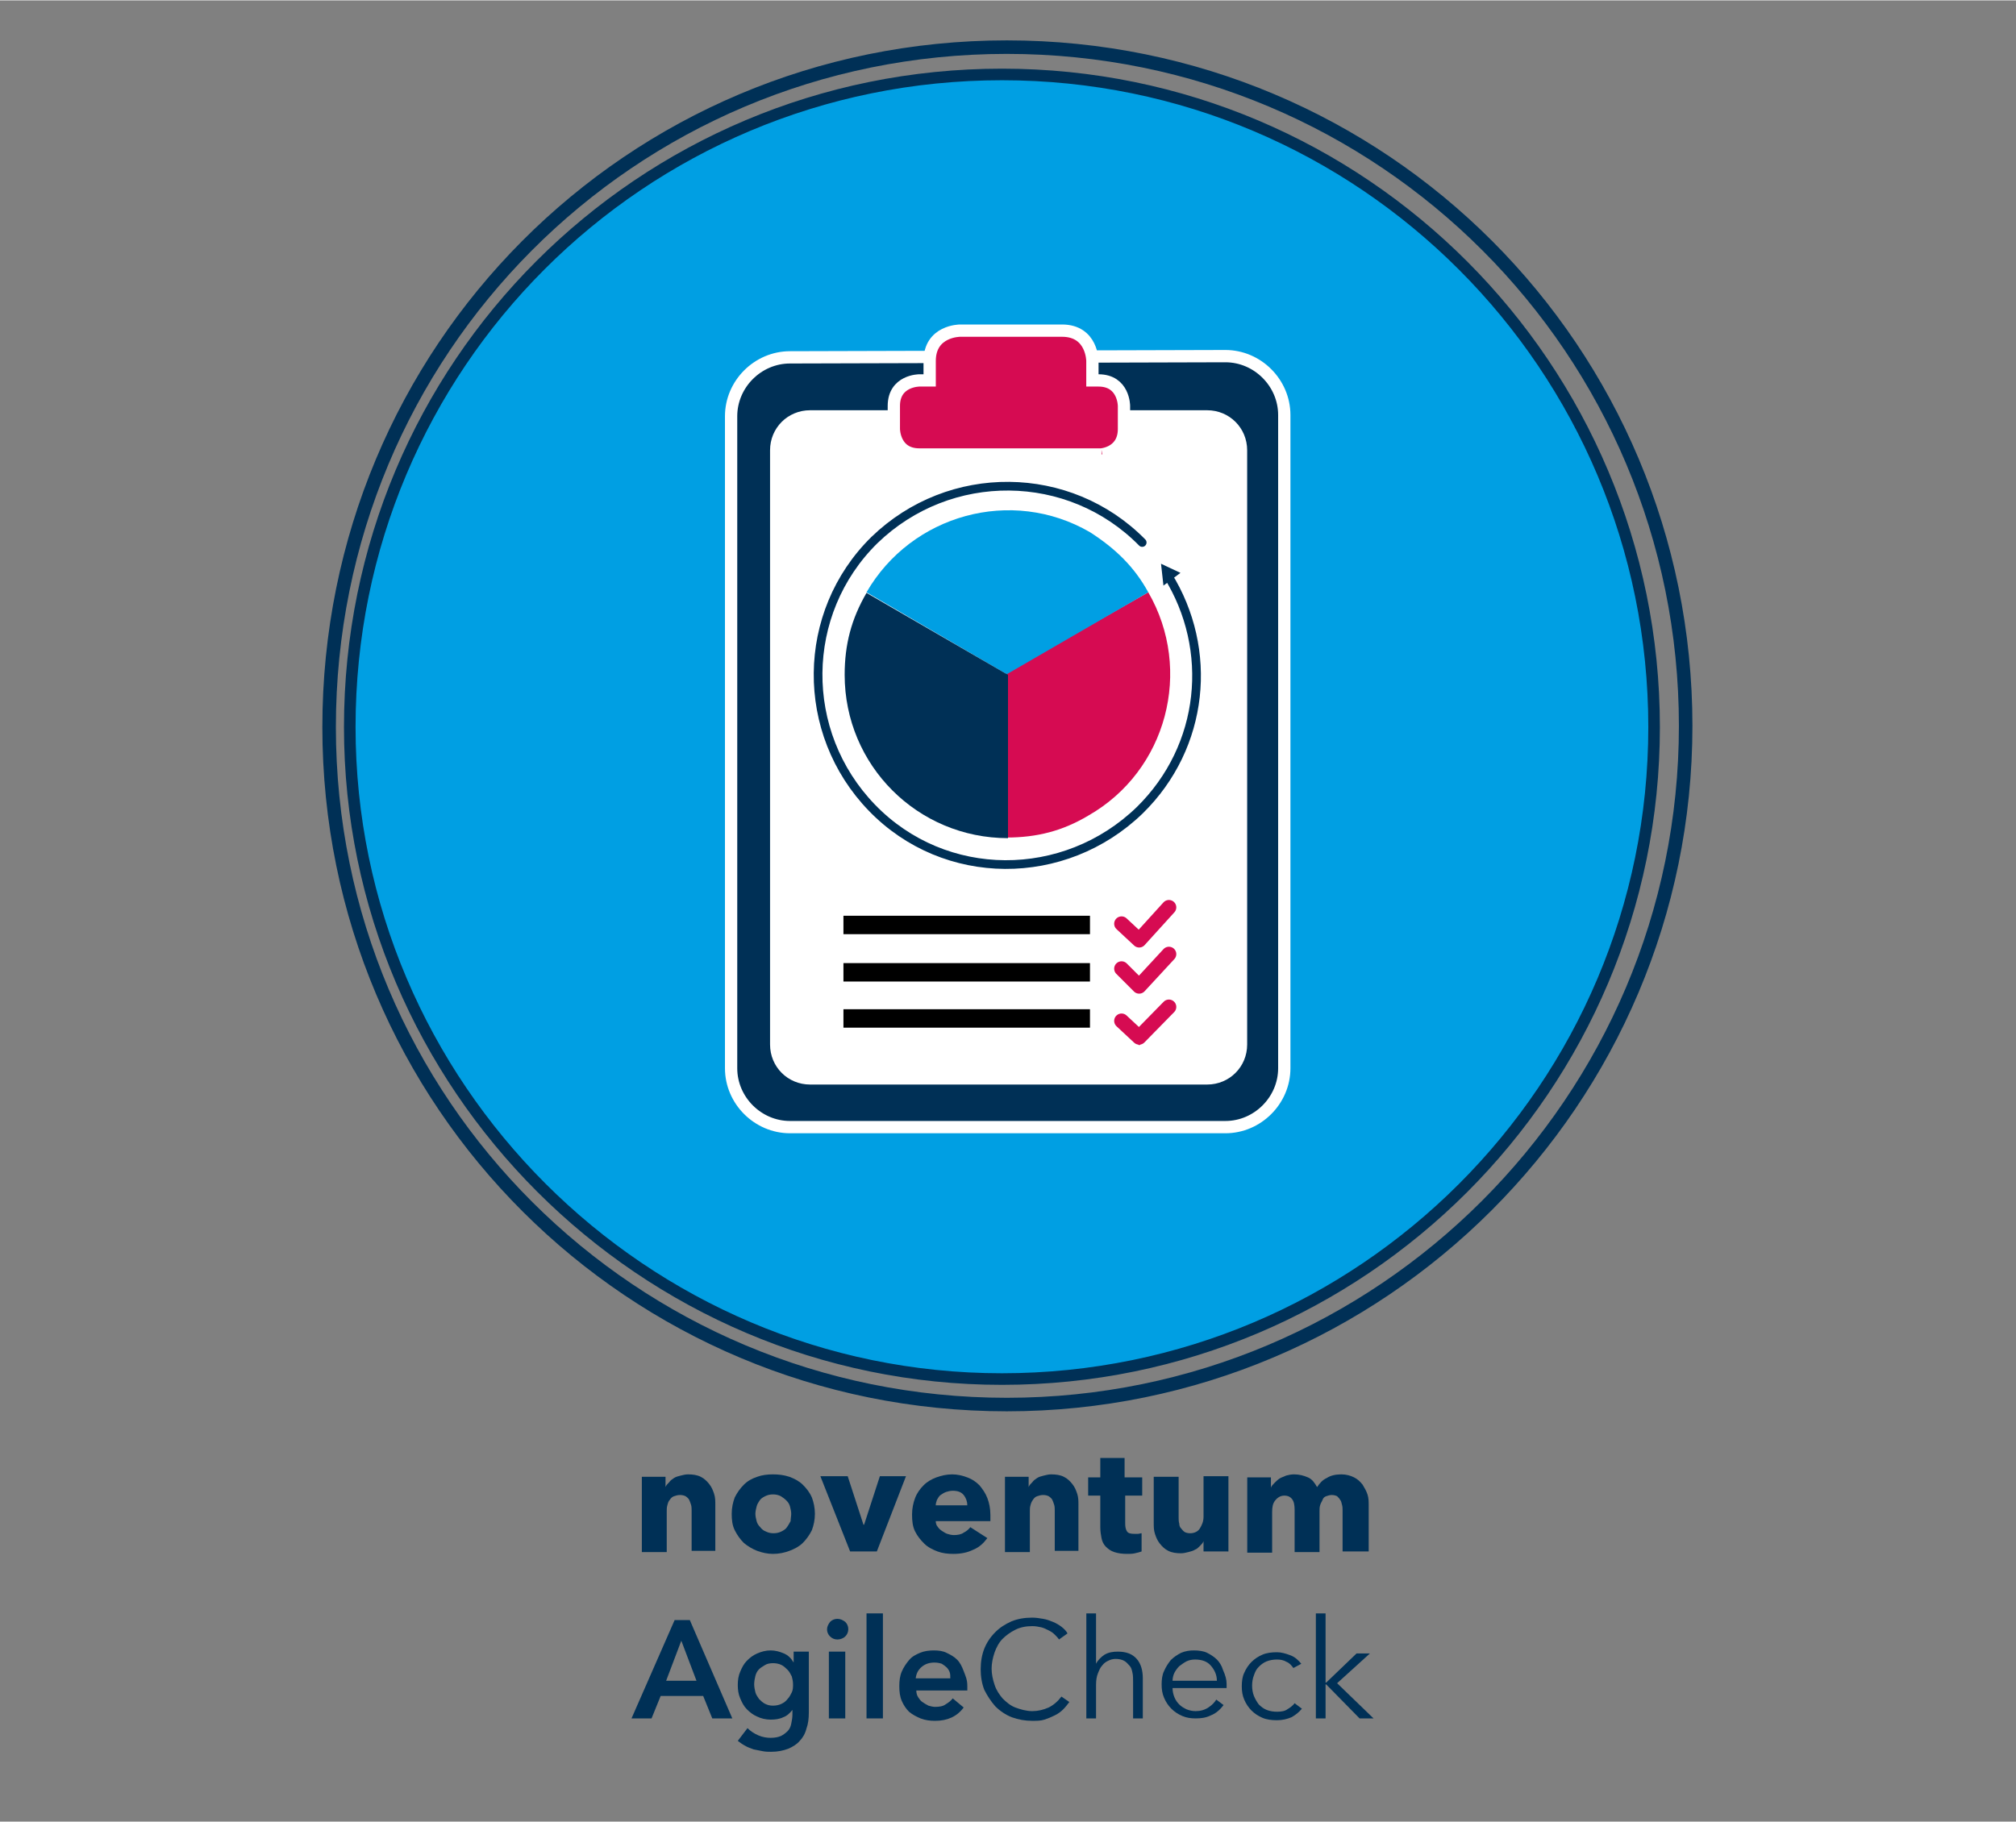
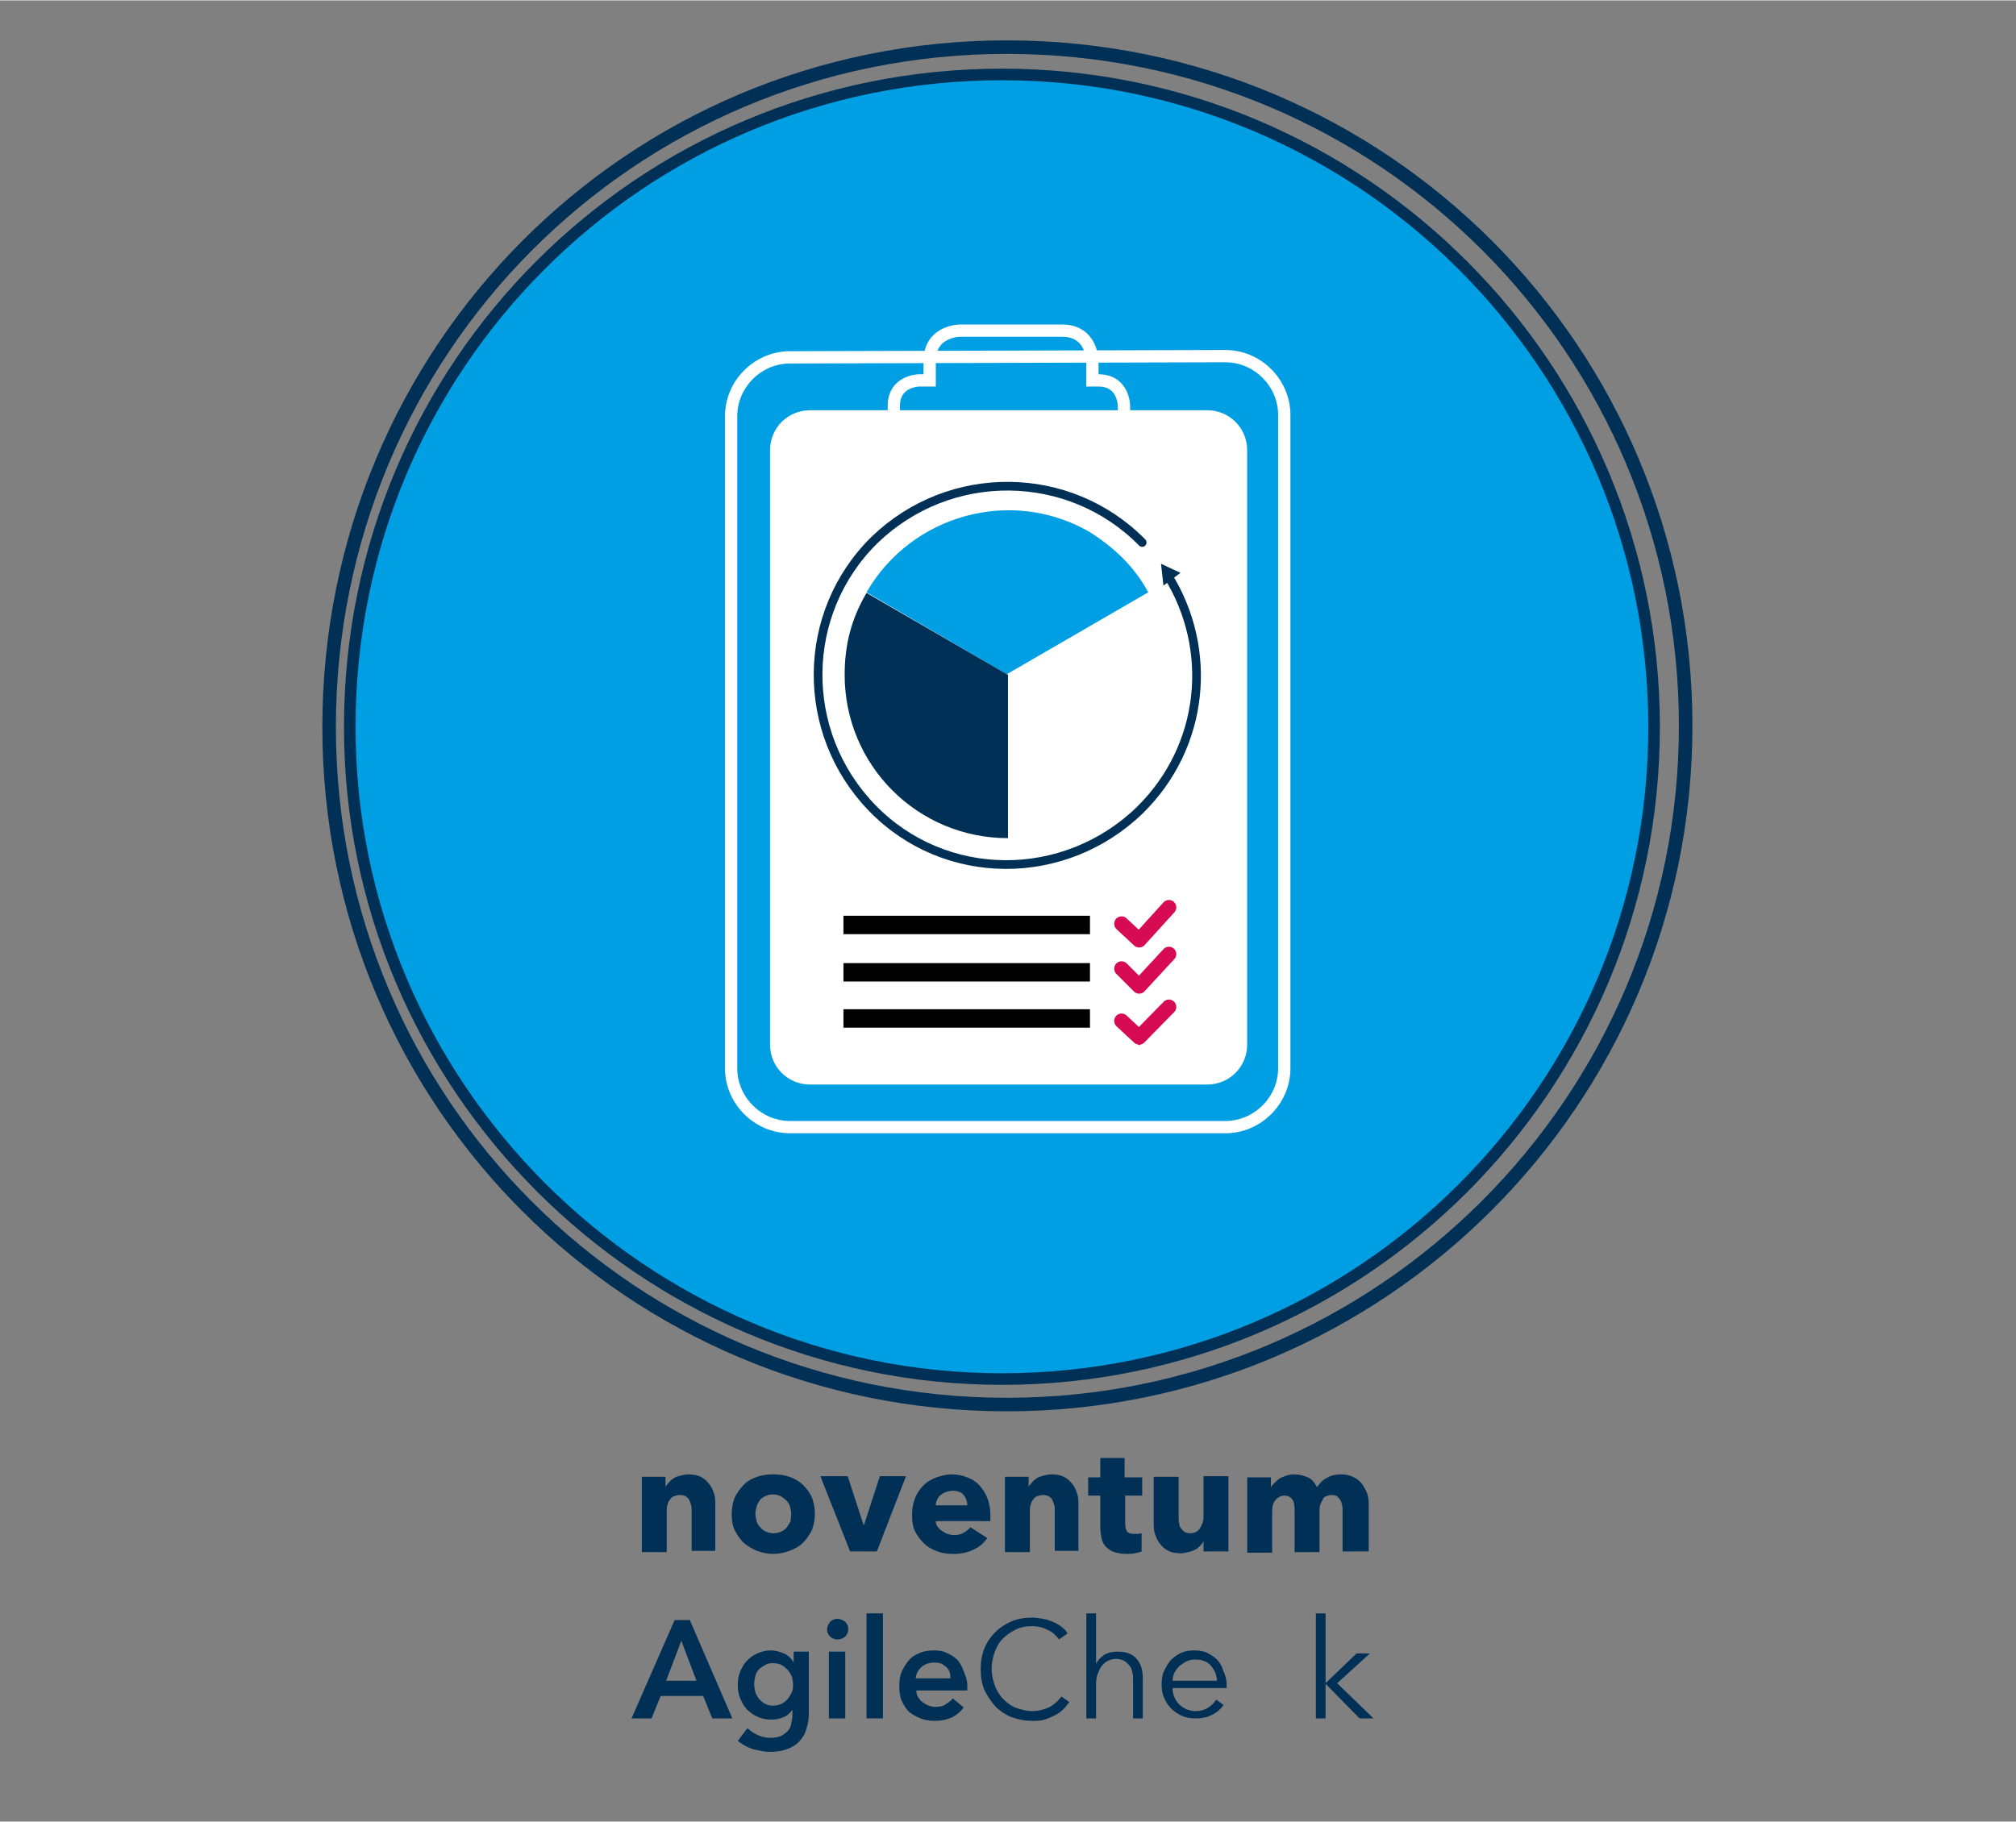
<svg xmlns="http://www.w3.org/2000/svg" xmlns:xlink="http://www.w3.org/1999/xlink" version="1.1" id="Ebene_1" x="0px" y="0px" viewBox="0 0 332 300" style="enable-background:new 0 0 332 300;" xml:space="preserve" width="250" height="226">
  <rect x="0" y="0" width="332" height="300" fill="#808080" stroke="none" />
  <g>
    <g>
      <g>
        <g>
          <g>
            <g>
              <path style="fill:#009FE3;stroke:#003056;stroke-width:1.908;stroke-miterlimit:19.081;" d="M165,227.1        c59.3,0,107.4-48.1,107.4-107.4S224.4,12.2,165,12.2S57.6,60.1,57.6,119.7C57.6,178.8,105.9,227.1,165,227.1" />
            </g>
          </g>
          <g>
            <g>
              <g>
                <g>
                  <g>
                    <g>
                      <g>
                        <defs>
                          <rect id="SVGID_1_" x="34.9" y="-7.6" width="262.2" height="241.9" />
                        </defs>
                        <clipPath id="SVGID_00000124875916020691353950000003251959410151477911_">
                          <use xlink:href="#SVGID_1_" style="overflow:visible;" />
                        </clipPath>
                        <path style="clip-path:url(#SVGID_00000124875916020691353950000003251959410151477911_);fill:none;stroke:#003056;stroke-width:2.227;stroke-miterlimit:7.632;" d="             M165.8,231.3c61.6,0,111.8-50,111.8-111.8S227.8,7.7,165.8,7.7s-111.6,50-111.6,112S104.2,231.3,165.8,231.3z" />
                      </g>
                    </g>
                  </g>
                </g>
              </g>
            </g>
          </g>
          <g>
            <g>
-               <path style="fill:#003056;" d="M130.1,58.8c-5.3,0-9.7,4.4-9.7,9.7v107.4c0,5.3,4.4,9.7,9.7,9.7h71.7c5.3,0,9.7-4.4,9.7-9.7        V68.3c0-5.3-4.4-9.7-9.7-9.7L130.1,58.8L130.1,58.8z" />
-             </g>
+               </g>
          </g>
          <g>
            <g>
              <path style="fill:none;stroke:#FFFFFF;stroke-width:2.024;stroke-miterlimit:7.632;" d="M130.1,58.8c-5.3,0-9.7,4.4-9.7,9.7        v107.4c0,5.3,4.4,9.7,9.7,9.7h71.7c5.3,0,9.7-4.4,9.7-9.7V68.3c0-5.3-4.4-9.7-9.7-9.7L130.1,58.8L130.1,58.8z" />
            </g>
          </g>
        </g>
      </g>
    </g>
    <g>
      <g>
        <rect x="131.7" y="92.9" style="fill:#FFFFFF;" width="68.5" height="3.2" />
      </g>
    </g>
    <g>
      <g>
        <rect x="131.7" y="107.8" style="fill:#FFFFFF;" width="41.6" height="2.7" />
      </g>
    </g>
    <g>
      <g>
        <rect x="131.7" y="113.6" style="fill:#FFFFFF;" width="41.6" height="2.7" />
      </g>
    </g>
    <g>
      <g>
        <rect x="131.7" y="119.5" style="fill:#FFFFFF;" width="41.6" height="2.7" />
      </g>
    </g>
    <g>
      <g>
        <rect x="131.7" y="125" style="fill:#FFFFFF;" width="41.6" height="2.7" />
      </g>
    </g>
    <g>
      <g>
        <rect x="131.7" y="130.9" style="fill:#FFFFFF;" width="41.6" height="2.7" />
      </g>
    </g>
    <g>
      <g>
-         <rect x="131.7" y="136.6" style="fill:#FFFFFF;" width="41.6" height="2.7" />
-       </g>
+         </g>
    </g>
    <g>
      <g>
        <rect x="131.7" y="142.6" style="fill:#FFFFFF;" width="41.6" height="2.7" />
      </g>
    </g>
    <g>
      <g>
        <rect x="131.7" y="98.3" style="fill:#FFFFFF;" width="48.3" height="3.2" />
      </g>
    </g>
    <g>
      <g>
        <g>
          <g>
            <g>
              <path style="fill:#FFFFFF;" d="M133.4,68c-3.4,0-6.1,2.7-6.1,6.1v97.9c0,3.4,2.7,6.1,6.1,6.1h65.4c3.4,0,6.1-2.7,6.1-6.1V74.1        c0-3.4-2.7-6.1-6.1-6.1H133.4z" />
            </g>
          </g>
          <g>
            <g>
              <path style="fill:none;stroke:#FFFFFF;stroke-width:0.971;stroke-miterlimit:7.632;" d="M133.4,68c-3.4,0-6.1,2.7-6.1,6.1        v97.9c0,3.4,2.7,6.1,6.1,6.1h65.4c3.4,0,6.1-2.7,6.1-6.1V74.1c0-3.4-2.7-6.1-6.1-6.1H133.4z" />
            </g>
          </g>
          <g>
            <g>
-               <path style="fill:#D60B52;" d="M185.1,70.6v-3.8c0,0,0-4.2-4.2-4.2h-1v-3.2c0,0,0-5-5-5h-16.8c0,0-5,0-5,5v3.2h-1.7        c0,0-4.2,0-4.2,4.2v3.8c0,0,0,4.2,4.2,4.2h30C180.9,74.8,185.1,74.8,185.1,70.6" />
-             </g>
+               </g>
          </g>
          <g>
            <g>
              <path style="fill:none;stroke:#FFFFFF;stroke-width:2.024;stroke-miterlimit:7.632;" d="M185.1,70.6v-3.8c0,0,0-4.2-4.2-4.2        h-1v-3.2c0,0,0-5-5-5h-16.8c0,0-5,0-5,5v3.2h-1.7c0,0-4.2,0-4.2,4.2v3.8c0,0,0,4.2,4.2,4.2h30        C180.9,74.8,185.1,74.8,185.1,70.6z" />
            </g>
          </g>
        </g>
      </g>
    </g>
    <g>
      <g>
        <line style="fill:none;stroke:#000000;stroke-width:3.036;stroke-miterlimit:7.632;" x1="138.9" y1="152.3" x2="179.5" y2="152.3" />
      </g>
    </g>
    <g>
      <g>
        <line style="fill:none;stroke:#000000;stroke-width:3.036;stroke-miterlimit:7.632;" x1="138.9" y1="160.1" x2="179.5" y2="160.1" />
      </g>
    </g>
    <g>
      <g>
        <line style="fill:none;stroke:#000000;stroke-width:3.036;stroke-miterlimit:7.632;" x1="138.9" y1="167.7" x2="179.5" y2="167.7" />
      </g>
    </g>
    <g>
      <g>
        <polyline style="fill:#FFFFFF;stroke:#D60B52;stroke-width:1.908;stroke-miterlimit:19.081;" points="184.7,168.1 187.6,170.8      192.5,165.8    " />
      </g>
    </g>
    <g>
      <g>
        <polyline style="fill:none;stroke:#D60B52;stroke-width:2.429;stroke-linecap:round;stroke-linejoin:round;stroke-miterlimit:7.632;" points="     184.7,168.1 187.6,170.8 192.5,165.8    " />
      </g>
    </g>
    <g>
      <g>
        <polyline style="fill:#FFFFFF;" points="184.7,159.5 187.6,162.4 192.5,157.1    " />
      </g>
    </g>
    <g>
      <g>
        <polyline style="fill:none;stroke:#D60B52;stroke-width:2.429;stroke-linecap:round;stroke-linejoin:round;stroke-miterlimit:7.632;" points="     184.7,159.5 187.6,162.4 192.5,157.1    " />
      </g>
    </g>
    <g>
      <g>
        <polyline style="fill:#FFFFFF;" points="184.7,152.1 187.6,154.8 192.5,149.4    " />
      </g>
    </g>
    <g>
      <g>
        <polyline style="fill:none;stroke:#D60B52;stroke-width:2.429;stroke-linecap:round;stroke-linejoin:round;stroke-miterlimit:7.632;" points="     184.7,152.1 187.6,154.8 192.5,149.4    " />
      </g>
    </g>
    <g>
      <g>
        <g>
          <g>
            <g>
              <path style="fill:none;stroke:#003056;stroke-width:1.431;stroke-linecap:round;stroke-linejoin:bevel;stroke-miterlimit:7.632;" d="        M188.1,89.3c-12-12.2-31.7-12.4-44.1-0.4c-12.2,12-12.4,31.7-0.4,44.1s31.7,12.4,44.1,0.4c10.7-10.5,12.2-26.5,4.6-38.7" />
            </g>
          </g>
        </g>
      </g>
    </g>
    <g>
      <g>
        <polygon style="fill:#003056;" points="191.2,92.8 191.6,96.4 194.4,94.3    " />
      </g>
    </g>
    <g>
      <g>
        <g>
          <g>
            <g>
-               <path style="fill:#D60B52;" d="M189.1,97.5c7.4,12.8,3.1,29.4-9.9,36.8c-4.2,2.5-8.4,3.6-13.5,3.6v-27.1L189.1,97.5z" />
-             </g>
+               </g>
          </g>
          <g>
            <g>
              <path style="fill:#009FE3;" d="M189.1,97.5l-23.3,13.5l-23.1-13.5c7.4-12.8,23.9-17.4,36.8-9.9        C183.7,90.3,186.8,93.3,189.1,97.5" />
            </g>
          </g>
          <g>
            <g>
              <path style="fill:#003056;" d="M166,111.1V138c-14.9,0-26.9-12-26.9-26.9c0-5,1.1-9.2,3.6-13.5L166,111.1z" />
            </g>
          </g>
        </g>
      </g>
    </g>
  </g>
  <rect x="104.2" y="236.8" style="fill:none;" width="123.6" height="54.6" />
  <g style="enable-background:new    ;">
    <path style="fill:#003056;" d="M113.9,255.5v-6.7c0-0.3,0-0.7-0.1-1c-0.1-0.3-0.2-0.6-0.3-0.8c-0.1-0.2-0.3-0.4-0.6-0.6   c-0.2-0.1-0.5-0.2-0.9-0.2c-0.4,0-0.7,0.1-1,0.2s-0.5,0.3-0.7,0.6c-0.2,0.2-0.3,0.5-0.4,0.9c-0.1,0.3-0.1,0.7-0.1,1v6.7h-4.1v-12.4   h3.9v1.7h0c0.1-0.3,0.3-0.5,0.6-0.8c0.2-0.3,0.5-0.5,0.8-0.7c0.3-0.2,0.7-0.3,1.1-0.4c0.4-0.1,0.8-0.2,1.2-0.2   c0.8,0,1.5,0.1,2.1,0.4c0.6,0.3,1,0.7,1.4,1.2c0.4,0.5,0.6,1,0.8,1.6c0.2,0.6,0.2,1.2,0.2,1.8v7.6H113.9z" />
    <path style="fill:#003056;" d="M134.2,249.3c0,1-0.2,1.9-0.5,2.7c-0.4,0.8-0.9,1.5-1.5,2.1c-0.6,0.6-1.4,1-2.2,1.3   c-0.8,0.3-1.7,0.5-2.7,0.5c-0.9,0-1.8-0.2-2.6-0.5c-0.8-0.3-1.6-0.8-2.2-1.3c-0.6-0.6-1.1-1.3-1.5-2.1c-0.4-0.8-0.5-1.7-0.5-2.7   c0-1,0.2-1.9,0.5-2.7c0.4-0.8,0.9-1.5,1.5-2.1c0.6-0.6,1.3-1,2.2-1.3c0.8-0.3,1.7-0.4,2.6-0.4c0.9,0,1.8,0.1,2.7,0.4   c0.8,0.3,1.6,0.7,2.2,1.3c0.6,0.6,1.1,1.2,1.5,2.1C134,247.4,134.2,248.3,134.2,249.3z M130.3,249.3c0-0.4-0.1-0.8-0.2-1.2   c-0.1-0.4-0.3-0.7-0.6-1s-0.6-0.5-0.9-0.7c-0.4-0.2-0.8-0.3-1.3-0.3c-0.5,0-0.9,0.1-1.3,0.3c-0.4,0.2-0.7,0.4-0.9,0.7   c-0.2,0.3-0.4,0.6-0.5,1s-0.2,0.8-0.2,1.2c0,0.4,0.1,0.8,0.2,1.2c0.1,0.4,0.3,0.7,0.6,1c0.2,0.3,0.6,0.6,0.9,0.7   c0.4,0.2,0.8,0.3,1.3,0.3c0.5,0,0.9-0.1,1.3-0.3c0.4-0.2,0.7-0.4,0.9-0.7c0.2-0.3,0.4-0.6,0.6-1   C130.2,250.1,130.3,249.7,130.3,249.3z" />
    <path style="fill:#003056;" d="M144.4,255.5H140l-4.9-12.4h4.5l2.6,8h0.1l2.6-8h4.3L144.4,255.5z" />
    <path style="fill:#003056;" d="M163.1,249.5c0,0.2,0,0.3,0,0.5c0,0.2,0,0.3,0,0.5h-9c0,0.3,0.1,0.7,0.3,0.9   c0.2,0.3,0.4,0.5,0.7,0.7c0.3,0.2,0.6,0.4,0.9,0.5c0.3,0.1,0.7,0.2,1.1,0.2c0.6,0,1.2-0.1,1.6-0.4c0.4-0.2,0.8-0.5,1.1-0.9l2.8,1.8   c-0.6,0.8-1.3,1.5-2.3,1.9c-1,0.5-2.1,0.7-3.3,0.7c-0.9,0-1.8-0.1-2.6-0.4c-0.8-0.3-1.6-0.7-2.2-1.3c-0.6-0.6-1.1-1.2-1.5-2   c-0.4-0.8-0.5-1.7-0.5-2.8c0-1,0.2-1.9,0.5-2.7s0.8-1.5,1.4-2.1c0.6-0.6,1.3-1,2.1-1.3c0.8-0.3,1.7-0.5,2.6-0.5   c0.9,0,1.7,0.2,2.5,0.5c0.8,0.3,1.4,0.7,2,1.3c0.5,0.6,1,1.3,1.3,2.1C162.9,247.5,163.1,248.4,163.1,249.5z M159.3,247.9   c0-0.6-0.2-1.2-0.6-1.7c-0.4-0.5-1-0.7-1.8-0.7c-0.4,0-0.8,0.1-1.1,0.2c-0.3,0.1-0.6,0.3-0.9,0.5s-0.4,0.5-0.6,0.8   c-0.1,0.3-0.2,0.6-0.2,0.9H159.3z" />
    <path style="fill:#003056;" d="M173.7,255.5v-6.7c0-0.3,0-0.7-0.1-1c-0.1-0.3-0.2-0.6-0.3-0.8c-0.1-0.2-0.3-0.4-0.6-0.6   c-0.2-0.1-0.5-0.2-0.9-0.2c-0.4,0-0.7,0.1-1,0.2s-0.5,0.3-0.7,0.6s-0.3,0.5-0.4,0.9c-0.1,0.3-0.1,0.7-0.1,1v6.7h-4.1v-12.4h3.9v1.7   h0c0.1-0.3,0.3-0.5,0.6-0.8c0.2-0.3,0.5-0.5,0.8-0.7c0.3-0.2,0.7-0.3,1.1-0.4c0.4-0.1,0.8-0.2,1.2-0.2c0.8,0,1.5,0.1,2.1,0.4   c0.6,0.3,1,0.7,1.4,1.2c0.4,0.5,0.6,1,0.8,1.6c0.2,0.6,0.2,1.2,0.2,1.8v7.6H173.7z" />
    <path style="fill:#003056;" d="M185.3,246.2v4.7c0,0.6,0.1,1,0.3,1.3s0.6,0.4,1.2,0.4c0.2,0,0.4,0,0.6,0s0.4-0.1,0.6-0.1l0,3   c-0.3,0.1-0.6,0.2-1.1,0.3c-0.4,0.1-0.9,0.1-1.3,0.1c-0.8,0-1.5-0.1-2.1-0.3s-1-0.5-1.4-0.9s-0.6-0.9-0.7-1.4s-0.2-1.1-0.2-1.8   v-5.2h-2v-3h2v-3.2h4v3.2h2.9v3H185.3z" />
    <path style="fill:#003056;" d="M198.2,255.5v-1.7h0c-0.1,0.3-0.3,0.5-0.6,0.8s-0.5,0.5-0.8,0.6c-0.3,0.2-0.7,0.3-1.1,0.4   c-0.4,0.1-0.8,0.2-1.2,0.2c-0.8,0-1.5-0.1-2.1-0.4c-0.6-0.3-1-0.7-1.4-1.2c-0.4-0.5-0.6-1-0.8-1.6c-0.2-0.6-0.2-1.2-0.2-1.8v-7.6   h4.1v6.7c0,0.3,0,0.7,0.1,1c0,0.3,0.1,0.6,0.3,0.8s0.3,0.4,0.6,0.6c0.2,0.1,0.5,0.2,0.9,0.2c0.7,0,1.3-0.3,1.6-0.8s0.6-1.1,0.6-1.9   v-6.7h4.1v12.4H198.2z" />
    <path style="fill:#003056;" d="M221.1,255.5v-6.7c0-0.3,0-0.7-0.1-1s-0.1-0.6-0.3-0.8c-0.1-0.2-0.3-0.4-0.5-0.6   c-0.2-0.1-0.5-0.2-0.9-0.2c-0.3,0-0.6,0.1-0.9,0.2c-0.3,0.1-0.5,0.3-0.6,0.6s-0.3,0.5-0.4,0.9c-0.1,0.3-0.1,0.7-0.1,1v6.7h-4.1v-7   c0-0.7-0.1-1.3-0.4-1.7s-0.7-0.6-1.3-0.6c-0.6,0-1.1,0.3-1.5,0.8c-0.4,0.5-0.5,1.1-0.5,1.9v6.7h-4.1v-12.4h3.9v1.7h0   c0.1-0.3,0.3-0.5,0.6-0.8s0.5-0.5,0.8-0.7c0.3-0.2,0.7-0.3,1.1-0.5c0.4-0.1,0.8-0.2,1.3-0.2c0.9,0,1.6,0.2,2.3,0.5s1.1,0.9,1.5,1.6   c0.4-0.6,0.9-1.2,1.6-1.5c0.6-0.4,1.4-0.6,2.4-0.6c0.8,0,1.5,0.2,2.1,0.5c0.6,0.3,1,0.7,1.4,1.2c0.3,0.5,0.6,1,0.8,1.6   c0.2,0.6,0.2,1.2,0.2,1.8v7.6H221.1z" />
  </g>
  <g style="enable-background:new    ;">
    <path style="fill:#003056;" d="M111.1,266.8h2.5l7,16.2h-3.3l-1.5-3.7h-7l-1.5,3.7H104L111.1,266.8z M114.7,276.8l-2.5-6.6   l-2.5,6.6H114.7z" />
    <path style="fill:#003056;" d="M133.2,272v10c0,1-0.1,1.9-0.4,2.7c-0.2,0.8-0.6,1.5-1.1,2c-0.5,0.6-1.2,1-1.9,1.3   c-0.8,0.3-1.7,0.5-2.8,0.5c-0.4,0-0.9,0-1.4-0.1c-0.5-0.1-1-0.2-1.5-0.3c-0.5-0.2-0.9-0.3-1.4-0.6c-0.4-0.2-0.8-0.5-1.2-0.8   l1.6-2.1c0.5,0.5,1.1,0.9,1.8,1.2c0.7,0.3,1.4,0.4,2,0.4c0.7,0,1.2-0.1,1.7-0.3c0.4-0.2,0.8-0.5,1.1-0.8c0.3-0.3,0.5-0.7,0.6-1.2   c0.1-0.5,0.2-1,0.2-1.5v-0.8h0c-0.4,0.5-0.9,1-1.5,1.2c-0.6,0.3-1.3,0.4-2.1,0.4c-0.8,0-1.6-0.2-2.2-0.5c-0.7-0.3-1.2-0.7-1.7-1.2   c-0.5-0.5-0.8-1.1-1.1-1.8c-0.3-0.7-0.4-1.4-0.4-2.2c0-0.8,0.1-1.5,0.4-2.2c0.3-0.7,0.6-1.3,1.1-1.8c0.5-0.5,1-0.9,1.7-1.2   c0.7-0.3,1.4-0.5,2.2-0.5c0.8,0,1.5,0.2,2.2,0.5c0.7,0.3,1.2,0.8,1.6,1.5h0V272H133.2z M127.3,273.9c-0.5,0-1,0.1-1.3,0.3   s-0.7,0.4-1,0.7c-0.3,0.3-0.5,0.7-0.6,1.1c-0.1,0.4-0.2,0.9-0.2,1.4c0,0.4,0.1,0.9,0.2,1.3c0.1,0.4,0.4,0.8,0.6,1.1   c0.3,0.3,0.6,0.6,1,0.8c0.4,0.2,0.8,0.3,1.3,0.3c0.5,0,1-0.1,1.4-0.3s0.7-0.4,1-0.8c0.3-0.3,0.5-0.7,0.7-1.1   c0.2-0.4,0.2-0.9,0.2-1.3c0-0.5-0.1-0.9-0.2-1.3c-0.2-0.4-0.4-0.8-0.7-1.1c-0.3-0.3-0.6-0.6-1-0.8   C128.3,274,127.8,273.9,127.3,273.9z" />
    <path style="fill:#003056;" d="M136.2,268.3c0-0.4,0.2-0.8,0.5-1.2c0.3-0.3,0.7-0.5,1.2-0.5c0.5,0,0.9,0.2,1.3,0.5   c0.3,0.3,0.5,0.7,0.5,1.2c0,0.5-0.2,0.9-0.5,1.2c-0.3,0.3-0.8,0.5-1.3,0.5c-0.5,0-0.9-0.2-1.2-0.5   C136.3,269.1,136.2,268.7,136.2,268.3z M136.5,272h2.7v11h-2.7V272z" />
    <path style="fill:#003056;" d="M142.7,265.7h2.7V283h-2.7V265.7z" />
    <path style="fill:#003056;" d="M159.3,277.6c0,0.1,0,0.2,0,0.4s0,0.2,0,0.4h-8.4c0,0.4,0.1,0.8,0.3,1.1c0.2,0.3,0.4,0.6,0.7,0.8   c0.3,0.2,0.6,0.4,1,0.6c0.4,0.1,0.7,0.2,1.1,0.2c0.7,0,1.3-0.1,1.7-0.4c0.5-0.3,0.9-0.6,1.2-1l1.8,1.5c-1.1,1.5-2.7,2.2-4.7,2.2   c-0.9,0-1.6-0.1-2.4-0.4c-0.7-0.3-1.3-0.6-1.9-1.1c-0.5-0.5-0.9-1.1-1.2-1.8c-0.3-0.7-0.4-1.5-0.4-2.4c0-0.9,0.1-1.7,0.4-2.4   c0.3-0.7,0.7-1.3,1.2-1.9s1.1-0.9,1.8-1.2c0.7-0.3,1.5-0.4,2.3-0.4c0.8,0,1.5,0.1,2.1,0.4s1.2,0.6,1.7,1.1s0.8,1.1,1.1,1.9   S159.3,276.6,159.3,277.6z M156.5,276.4c0-0.4,0-0.7-0.1-1c-0.1-0.3-0.3-0.6-0.5-0.8c-0.2-0.2-0.5-0.4-0.8-0.6   c-0.3-0.1-0.7-0.2-1.2-0.2c-0.8,0-1.5,0.2-2.1,0.7c-0.6,0.5-0.9,1.1-1,1.9H156.5z" />
  </g>
  <g style="enable-background:new    ;">
    <path style="fill:#003056;" d="M176.1,280.3c-0.3,0.4-0.6,0.8-1,1.2s-0.8,0.7-1.4,1s-1.1,0.5-1.7,0.7c-0.6,0.2-1.3,0.2-2,0.2   c-1.2,0-2.3-0.2-3.4-0.6c-1-0.4-1.9-1-2.7-1.8c-0.7-0.8-1.3-1.7-1.8-2.7c-0.4-1-0.6-2.2-0.6-3.4s0.2-2.4,0.6-3.4   c0.4-1,1-1.9,1.8-2.7c0.8-0.8,1.6-1.3,2.7-1.8c1-0.4,2.1-0.6,3.4-0.6c0.6,0,1.2,0.1,1.8,0.2s1.1,0.3,1.6,0.5c0.5,0.2,1,0.5,1.4,0.8   s0.8,0.7,1,1.1l-1.4,1c-0.2-0.3-0.4-0.5-0.7-0.8c-0.3-0.3-0.6-0.5-1-0.7c-0.4-0.2-0.8-0.4-1.2-0.5c-0.5-0.1-0.9-0.2-1.5-0.2   c-1.1,0-2,0.2-2.8,0.6c-0.8,0.4-1.5,0.9-2.1,1.5s-1,1.4-1.3,2.2c-0.3,0.9-0.5,1.8-0.5,2.7c0,0.9,0.2,1.8,0.5,2.7   c0.3,0.9,0.8,1.6,1.3,2.2c0.6,0.6,1.3,1.2,2.1,1.5s1.8,0.6,2.8,0.6c0.9,0,1.8-0.2,2.7-0.6c0.8-0.4,1.5-1,2.1-1.8L176.1,280.3z" />
    <path style="fill:#003056;" d="M180.5,274c0.3-0.6,0.8-1.1,1.4-1.5c0.7-0.4,1.4-0.5,2.2-0.5c1.4,0,2.4,0.4,3.1,1.2   c0.7,0.8,1,1.9,1,3.2v6.6h-1.6V277c0-0.6,0-1.1-0.1-1.5c-0.1-0.5-0.2-0.9-0.5-1.2s-0.5-0.6-0.9-0.8c-0.4-0.2-0.8-0.3-1.4-0.3   c-0.4,0-0.8,0.1-1.2,0.3c-0.4,0.2-0.7,0.4-1,0.8c-0.3,0.3-0.5,0.8-0.7,1.3s-0.3,1.1-0.3,1.9v5.5h-1.6v-17.3h1.6L180.5,274   L180.5,274z" />
    <path style="fill:#003056;" d="M202,277.3c0,0.1,0,0.2,0,0.3c0,0.1,0,0.3,0,0.4h-8.9c0,0.5,0.1,1,0.3,1.5c0.2,0.5,0.5,0.9,0.8,1.2   c0.4,0.4,0.8,0.6,1.2,0.8c0.5,0.2,1,0.3,1.5,0.3c0.8,0,1.5-0.2,2.1-0.6s1-0.8,1.3-1.3l1.2,0.9c-0.6,0.8-1.3,1.4-2.1,1.7   c-0.8,0.4-1.6,0.5-2.5,0.5c-0.8,0-1.5-0.1-2.2-0.4c-0.7-0.3-1.3-0.7-1.8-1.2c-0.5-0.5-0.9-1.1-1.2-1.8c-0.3-0.7-0.4-1.4-0.4-2.2   c0-0.8,0.1-1.6,0.4-2.2c0.3-0.7,0.7-1.3,1.1-1.8c0.5-0.5,1.1-0.9,1.7-1.2c0.7-0.3,1.4-0.4,2.1-0.4c0.8,0,1.6,0.1,2.2,0.4   c0.6,0.3,1.2,0.7,1.6,1.1s0.8,1,1,1.7C201.8,275.9,202,276.6,202,277.3z M200.4,276.8c0-1-0.4-1.8-1-2.5c-0.6-0.7-1.5-1-2.6-1   c-0.5,0-1,0.1-1.4,0.3c-0.4,0.2-0.8,0.5-1.2,0.8c-0.3,0.3-0.6,0.7-0.8,1.1s-0.3,0.9-0.3,1.3H200.4z" />
-     <path style="fill:#003056;" d="M213,274.7c-0.3-0.4-0.6-0.8-1.1-1c-0.5-0.3-1-0.4-1.6-0.4c-0.6,0-1.2,0.1-1.7,0.3   c-0.5,0.2-0.9,0.5-1.3,0.9c-0.4,0.4-0.6,0.8-0.8,1.4c-0.2,0.5-0.3,1.1-0.3,1.7c0,0.6,0.1,1.2,0.3,1.7c0.2,0.5,0.5,1,0.8,1.4   c0.4,0.4,0.8,0.7,1.3,0.9c0.5,0.2,1.1,0.3,1.7,0.3c0.7,0,1.3-0.1,1.7-0.4c0.5-0.3,0.9-0.6,1.2-1l1.2,0.9c-0.5,0.6-1,1-1.7,1.4   c-0.7,0.3-1.5,0.5-2.4,0.5c-0.9,0-1.7-0.1-2.4-0.4c-0.7-0.3-1.3-0.7-1.8-1.2c-0.5-0.5-0.9-1.1-1.2-1.8c-0.3-0.7-0.4-1.4-0.4-2.2   c0-0.8,0.1-1.6,0.4-2.2c0.3-0.7,0.7-1.3,1.2-1.8s1.1-0.9,1.8-1.2c0.7-0.3,1.5-0.4,2.4-0.4c0.7,0,1.4,0.2,2.2,0.5s1.3,0.8,1.8,1.4   L213,274.7z" />
    <path style="fill:#003056;" d="M218.4,277.1L218.4,277.1l5-4.8h2.2l-5.4,4.9l6,5.8h-2.3l-5.5-5.6h-0.1v5.6h-1.6v-17.3h1.6V277.1z" />
  </g>
</svg>